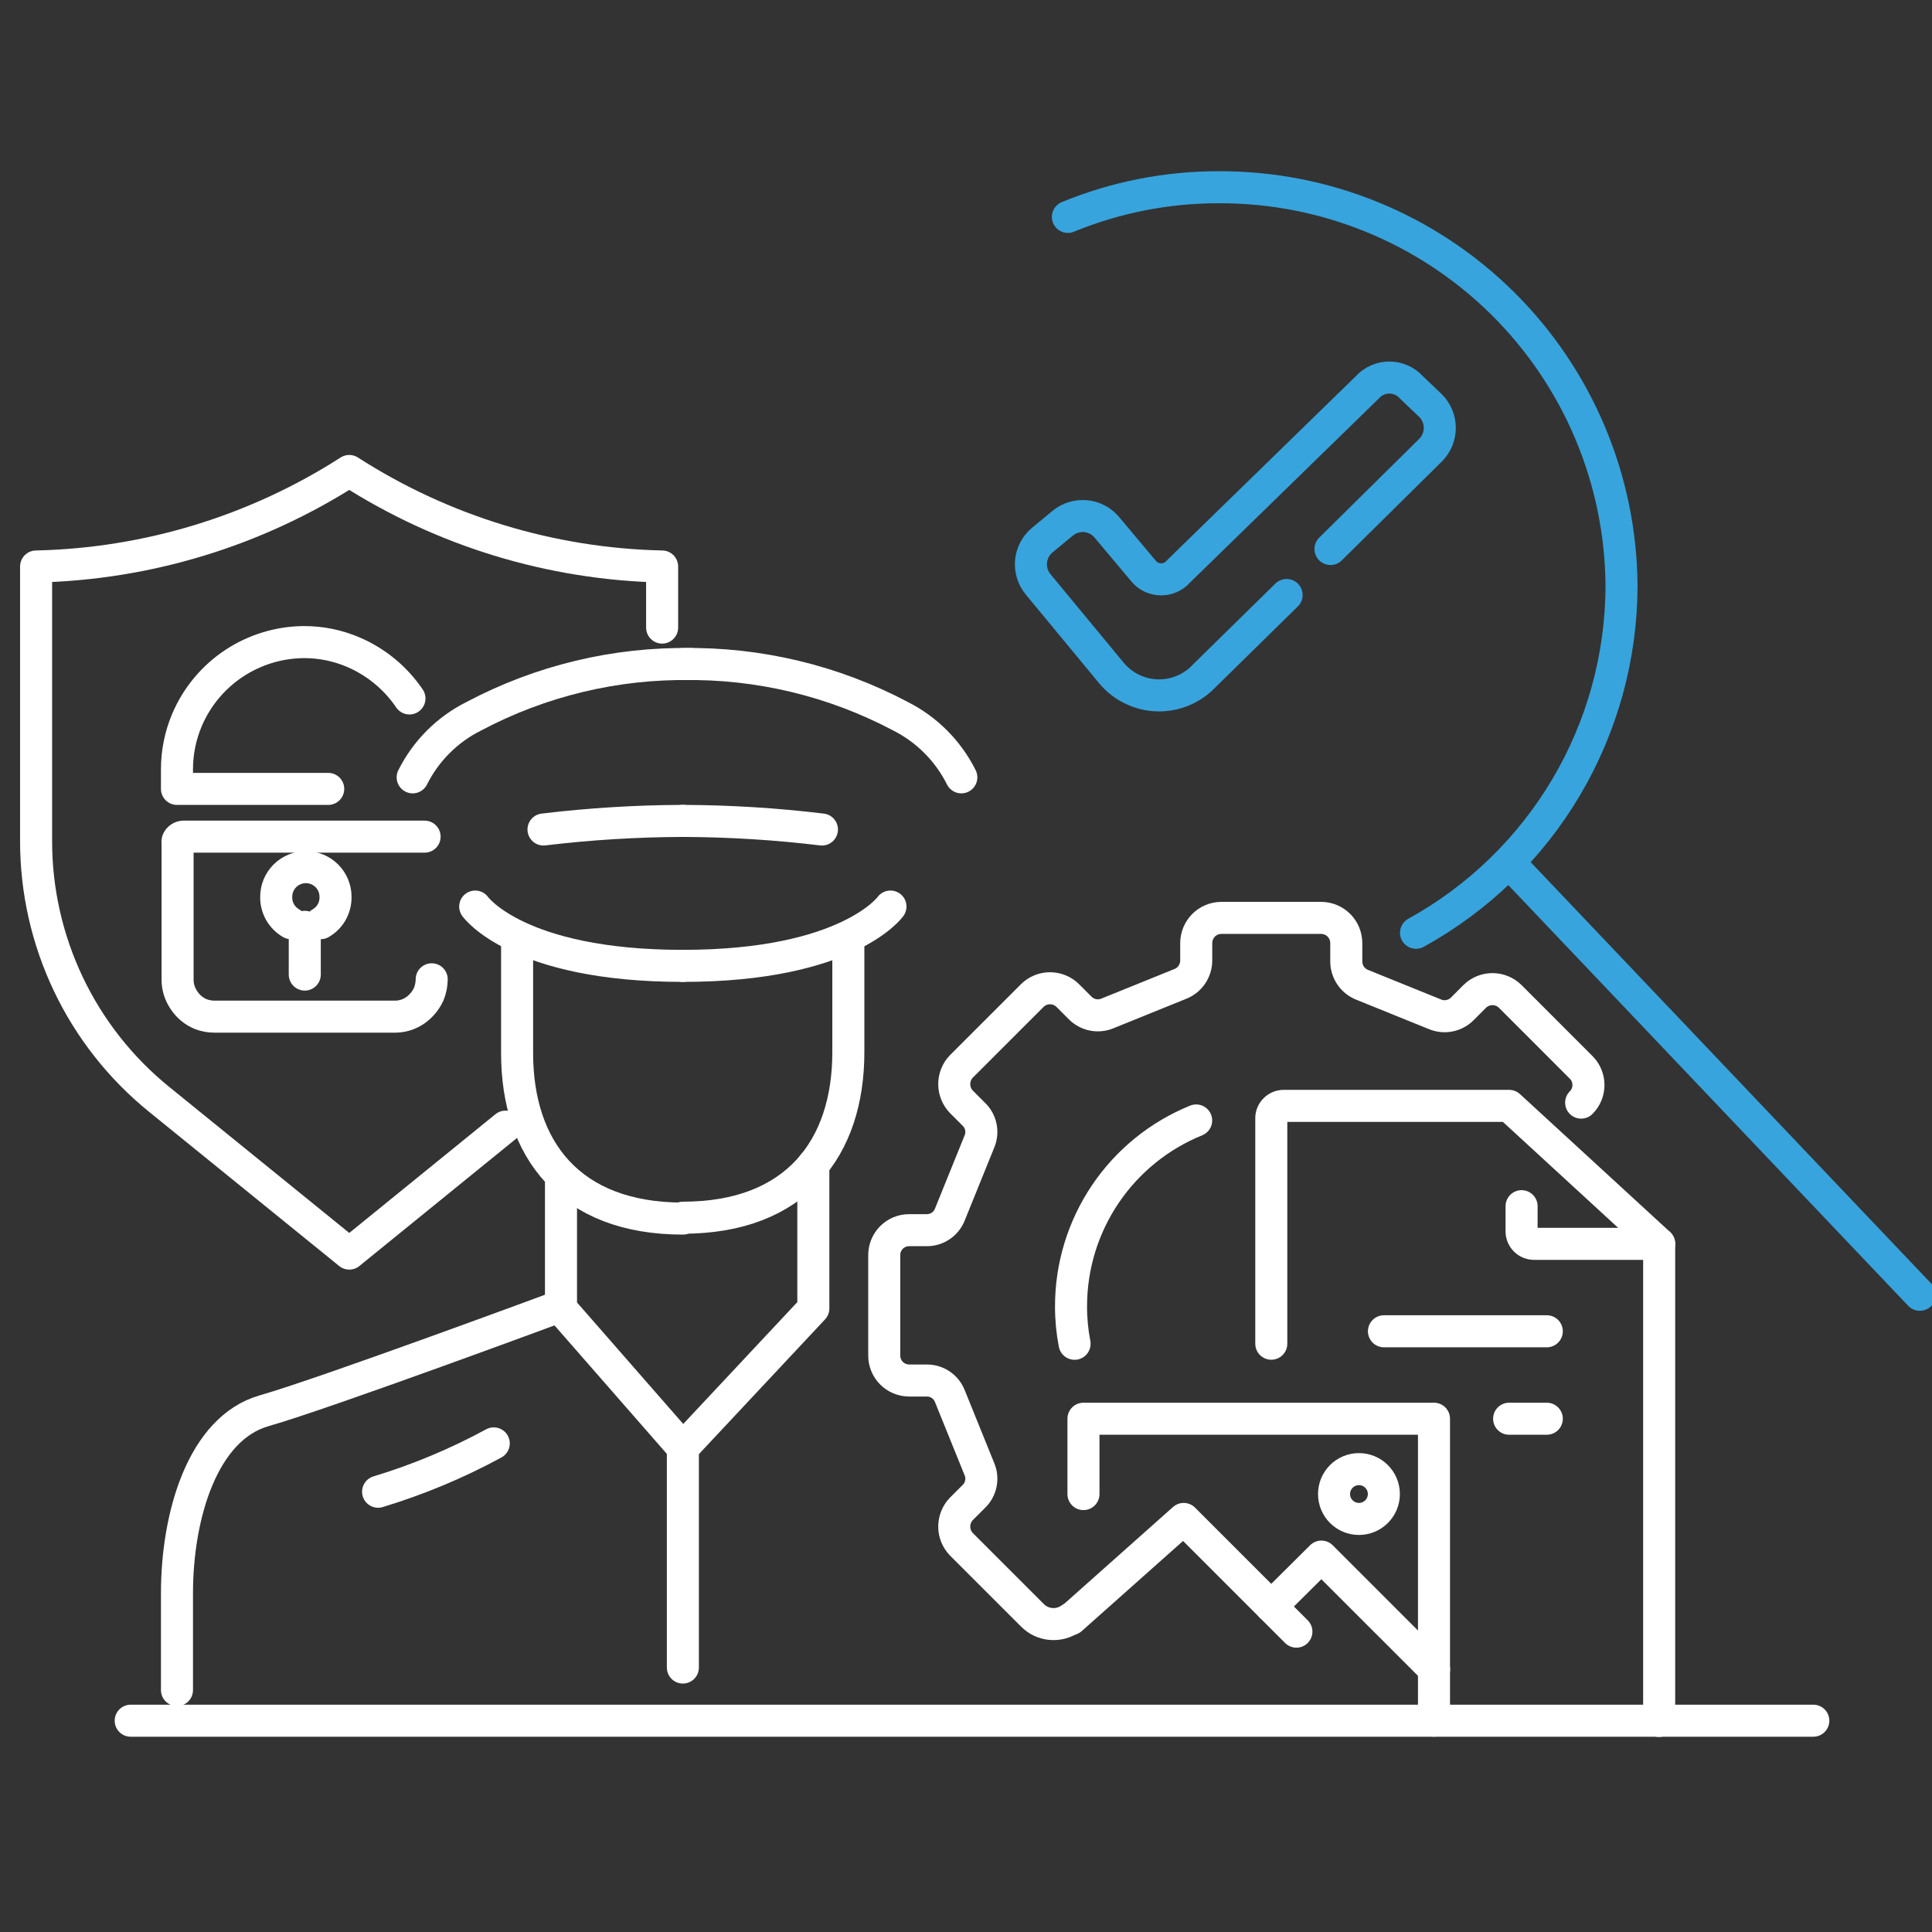
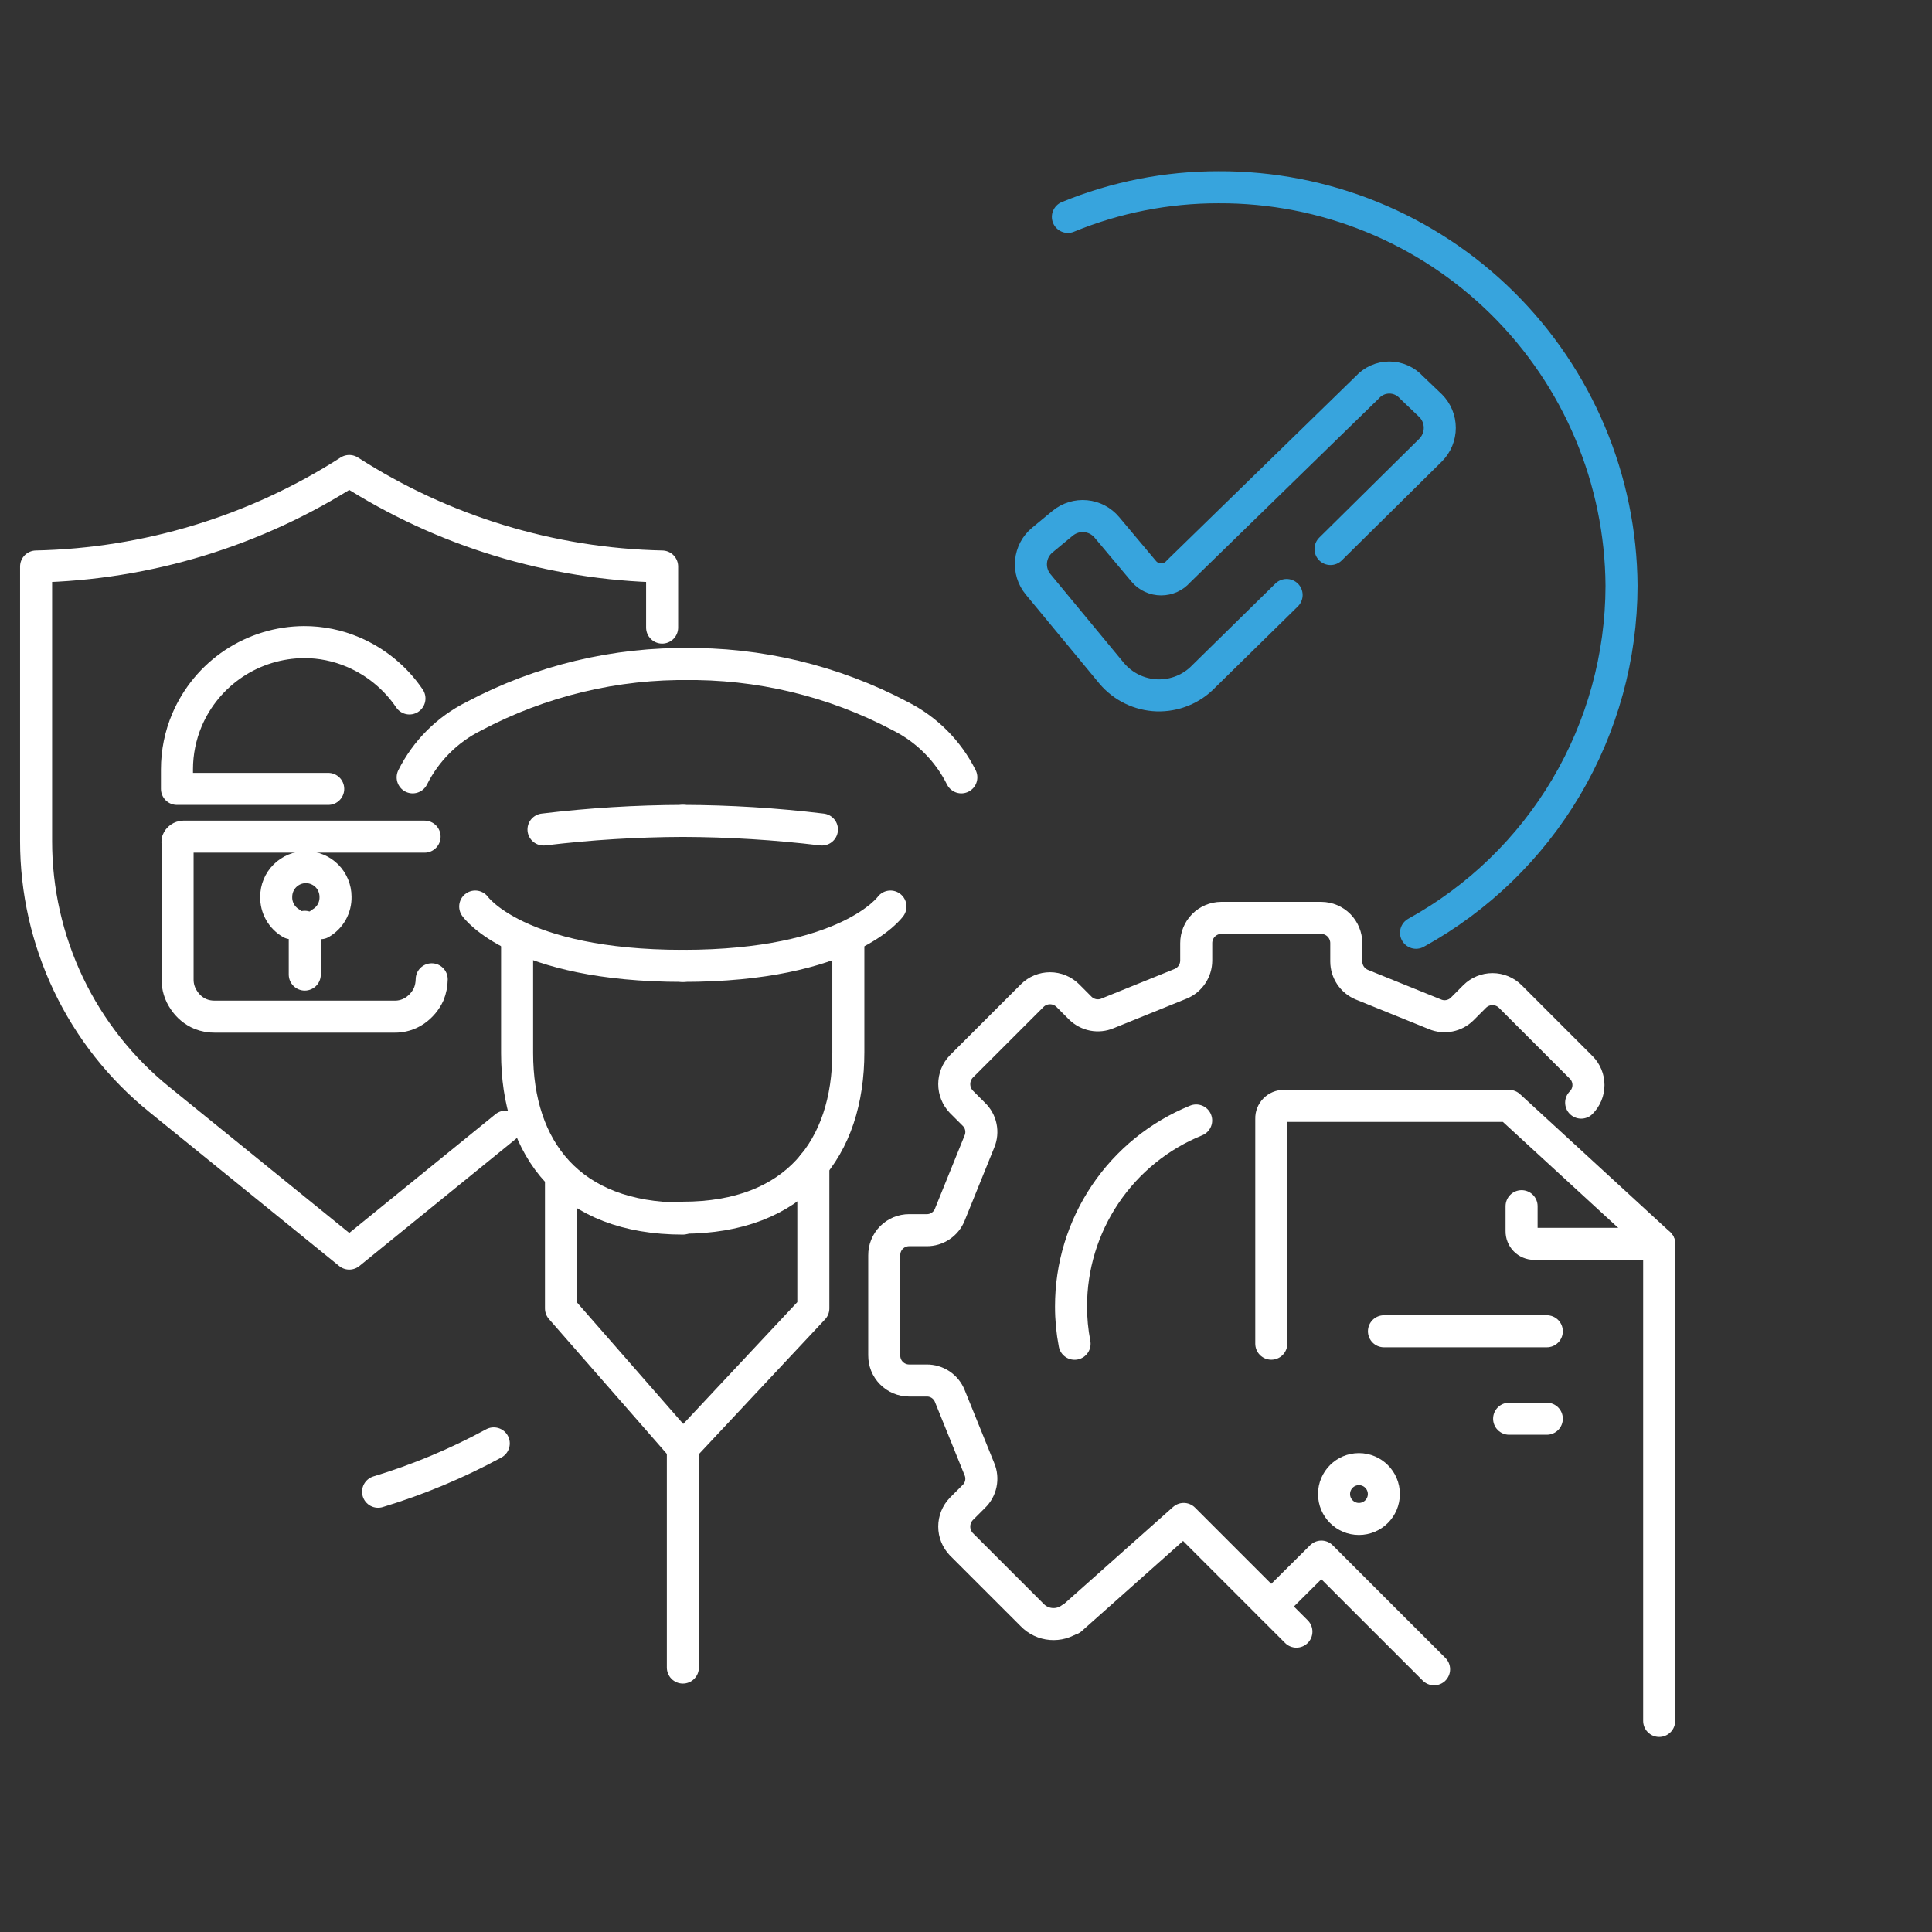
<svg xmlns="http://www.w3.org/2000/svg" width="60" height="60" viewBox="0 0 60 60" fill="none">
  <rect x="0" y="0" width="60" height="60" fill="#333333" stroke="none" />
  <g clip-path="url(#clip0_1673_4118)">
-     <path d="M47.051 26.986L59.622 40.211" stroke="#37A4DD" stroke-width="0.995" stroke-linecap="round" stroke-linejoin="round" />
    <path d="M43.976 28.968C45.905 27.905 47.515 26.345 48.637 24.45C49.759 22.555 50.354 20.395 50.358 18.192C50.337 14.892 49.006 11.736 46.66 9.415C44.314 7.095 41.143 5.8 37.843 5.815C36.238 5.813 34.648 6.126 33.164 6.736" stroke="#37A4DD" stroke-width="0.995" stroke-linecap="round" stroke-linejoin="round" />
-     <path d="M4.059 53.438H56.314" stroke="white" stroke-width="0.995" stroke-linecap="round" stroke-linejoin="round" />
-     <path d="M33.648 46.4V44.06H44.534V53.436" stroke="white" stroke-width="0.995" stroke-linecap="round" stroke-linejoin="round" />
    <path d="M33.262 50.285L36.761 47.172L40.261 50.672" stroke="white" stroke-width="0.995" stroke-linecap="round" stroke-linejoin="round" />
    <path d="M39.48 49.889L41.037 48.342L44.537 51.841" stroke="white" stroke-width="0.995" stroke-linecap="round" stroke-linejoin="round" />
    <path d="M42.203 47.172C42.63 47.172 42.977 46.826 42.977 46.399C42.977 45.971 42.63 45.625 42.203 45.625C41.776 45.625 41.43 45.971 41.43 46.399C41.43 46.826 41.776 47.172 42.203 47.172Z" stroke="white" stroke-width="0.995" stroke-linecap="round" stroke-linejoin="round" />
    <path d="M51.527 53.445V38.626L46.867 34.344H39.867C39.816 34.344 39.765 34.354 39.717 34.374C39.67 34.394 39.627 34.423 39.591 34.46C39.554 34.497 39.526 34.541 39.507 34.589C39.488 34.637 39.479 34.688 39.481 34.74V41.73" stroke="white" stroke-width="0.995" stroke-linecap="round" stroke-linejoin="round" />
    <path d="M51.527 38.629H47.641C47.589 38.629 47.538 38.618 47.491 38.598C47.443 38.578 47.4 38.549 47.364 38.512C47.328 38.475 47.3 38.431 47.281 38.383C47.262 38.336 47.253 38.284 47.254 38.233V37.459" stroke="white" stroke-width="0.995" stroke-linecap="round" stroke-linejoin="round" />
    <path d="M42.98 41.344H48.037" stroke="white" stroke-width="0.995" stroke-linecap="round" stroke-linejoin="round" />
    <path d="M46.867 44.06H48.037" stroke="white" stroke-width="0.995" stroke-linecap="round" stroke-linejoin="round" />
    <path d="M33.372 41.732C33.298 41.349 33.261 40.961 33.262 40.571C33.261 39.331 33.63 38.119 34.323 37.09C35.015 36.061 35.999 35.263 37.148 34.797" stroke="white" stroke-width="0.995" stroke-linecap="round" stroke-linejoin="round" />
    <path d="M49.104 34.243C49.176 34.172 49.233 34.086 49.272 33.992C49.311 33.898 49.331 33.797 49.331 33.696C49.331 33.594 49.311 33.493 49.272 33.399C49.233 33.305 49.176 33.219 49.104 33.148L46.903 30.946C46.756 30.8 46.557 30.718 46.35 30.718C46.143 30.718 45.944 30.8 45.797 30.946L45.411 31.333C45.302 31.442 45.163 31.516 45.012 31.545C44.861 31.575 44.705 31.559 44.563 31.499L42.288 30.578C42.147 30.518 42.026 30.419 41.941 30.291C41.856 30.163 41.81 30.013 41.81 29.86V29.289C41.81 29.083 41.728 28.885 41.584 28.738C41.439 28.592 41.242 28.508 41.036 28.506H37.923C37.717 28.508 37.52 28.592 37.376 28.738C37.231 28.885 37.15 29.083 37.15 29.289V29.832C37.149 29.986 37.103 30.136 37.018 30.263C36.933 30.391 36.812 30.491 36.671 30.55L34.396 31.471C34.254 31.531 34.098 31.547 33.947 31.518C33.796 31.488 33.657 31.414 33.548 31.306L33.162 30.919C33.015 30.773 32.816 30.691 32.609 30.691C32.402 30.691 32.203 30.773 32.057 30.919L29.855 33.12C29.714 33.267 29.635 33.464 29.635 33.668C29.635 33.872 29.714 34.068 29.855 34.216L30.242 34.603C30.354 34.71 30.43 34.848 30.461 34.999C30.492 35.15 30.477 35.308 30.417 35.45L29.496 37.725C29.439 37.868 29.339 37.99 29.211 38.075C29.083 38.161 28.932 38.206 28.778 38.204H28.235C28.132 38.204 28.031 38.224 27.936 38.263C27.842 38.303 27.756 38.361 27.684 38.433C27.612 38.506 27.555 38.593 27.517 38.688C27.479 38.782 27.46 38.884 27.461 38.986V42.09C27.46 42.192 27.479 42.294 27.517 42.389C27.555 42.484 27.612 42.57 27.684 42.643C27.756 42.716 27.842 42.774 27.936 42.813C28.031 42.853 28.132 42.873 28.235 42.873H28.778C28.932 42.871 29.083 42.916 29.211 43.001C29.339 43.087 29.439 43.209 29.496 43.352L30.417 45.627C30.477 45.769 30.492 45.926 30.461 46.077C30.43 46.229 30.354 46.367 30.242 46.474L29.855 46.861C29.714 47.008 29.635 47.204 29.635 47.409C29.635 47.613 29.714 47.809 29.855 47.957L32.057 50.158C32.212 50.318 32.419 50.416 32.641 50.434C32.863 50.453 33.084 50.391 33.263 50.259" stroke="white" stroke-width="0.995" stroke-linecap="round" stroke-linejoin="round" />
    <path d="M20.563 19.49V17.593C17.112 17.519 13.75 16.493 10.847 14.627C7.939 16.492 4.574 17.518 1.121 17.593V26.121C1.12 27.658 1.463 29.176 2.124 30.564C2.785 31.952 3.748 33.174 4.943 34.142L10.847 38.931L15.7 34.989" stroke="white" stroke-width="0.995" stroke-linecap="round" stroke-linejoin="round" />
    <path d="M25.526 25.761C24.093 25.588 22.651 25.499 21.207 25.494" stroke="white" stroke-width="0.995" stroke-linecap="round" stroke-linejoin="round" />
    <path d="M16.879 25.761C18.315 25.588 19.761 25.499 21.207 25.494" stroke="white" stroke-width="0.995" stroke-linecap="round" stroke-linejoin="round" />
    <path d="M21.474 20.623C19.119 20.583 16.794 21.141 14.714 22.244C13.892 22.654 13.227 23.32 12.816 24.141" stroke="white" stroke-width="0.995" stroke-linecap="round" stroke-linejoin="round" />
    <path d="M21.207 20.623C23.561 20.584 25.886 21.142 27.967 22.244C28.784 22.657 29.446 23.322 29.855 24.141" stroke="white" stroke-width="0.995" stroke-linecap="round" stroke-linejoin="round" />
    <path d="M17.422 36.584V40.636L21.207 44.965" stroke="white" stroke-width="0.995" stroke-linecap="round" stroke-linejoin="round" />
    <path d="M21.207 44.963L25.259 40.635V36.168" stroke="white" stroke-width="0.995" stroke-linecap="round" stroke-linejoin="round" />
    <path d="M21.207 44.963V51.787" stroke="white" stroke-width="0.995" stroke-linecap="round" stroke-linejoin="round" />
    <path d="M15.334 44.826C14.191 45.447 12.987 45.95 11.742 46.327" stroke="white" stroke-width="0.995" stroke-linecap="round" stroke-linejoin="round" />
    <path d="M21.207 29.996C26.346 29.996 27.654 28.154 27.654 28.154" stroke="white" stroke-width="0.995" stroke-linecap="round" stroke-linejoin="round" />
    <path d="M21.205 29.996C16.056 29.996 14.758 28.154 14.758 28.154" stroke="white" stroke-width="0.995" stroke-linecap="round" stroke-linejoin="round" />
    <path d="M21.207 37.817C24.716 37.817 26.346 35.653 26.346 32.678V29.289" stroke="white" stroke-width="0.995" stroke-linecap="round" stroke-linejoin="round" />
    <path d="M21.207 37.844C17.689 37.844 16.059 35.68 16.059 32.705V29.215" stroke="white" stroke-width="0.995" stroke-linecap="round" stroke-linejoin="round" />
-     <path d="M17.413 40.56C17.413 40.56 10.11 43.268 8.204 43.812C6.297 44.355 5.496 47.053 5.496 49.485V52.487" stroke="white" stroke-width="0.995" stroke-linecap="round" stroke-linejoin="round" />
    <path d="M13.407 30.413C13.405 30.571 13.374 30.727 13.315 30.873C13.222 31.077 13.075 31.252 12.891 31.38C12.702 31.51 12.476 31.577 12.247 31.573H6.675C6.521 31.575 6.367 31.547 6.224 31.49C6.017 31.402 5.841 31.255 5.717 31.067C5.583 30.875 5.512 30.646 5.515 30.413V26.186C5.509 26.161 5.509 26.136 5.515 26.112C5.529 26.075 5.554 26.043 5.587 26.02C5.62 25.997 5.659 25.984 5.699 25.983H13.186M10.193 24.5H5.496V23.892C5.496 23.364 5.602 22.841 5.809 22.354C6.113 21.642 6.618 21.034 7.263 20.605C7.908 20.177 8.664 19.946 9.438 19.941C9.967 19.939 10.49 20.046 10.976 20.255C11.681 20.557 12.286 21.056 12.716 21.691" stroke="white" stroke-width="0.995" stroke-linecap="round" stroke-linejoin="round" />
    <path d="M9.96 28.67C10.103 28.588 10.222 28.468 10.303 28.324C10.384 28.179 10.424 28.016 10.42 27.851C10.42 27.606 10.323 27.372 10.151 27.199C9.978 27.027 9.744 26.93 9.499 26.93C9.255 26.93 9.021 27.027 8.848 27.199C8.675 27.372 8.578 27.606 8.578 27.851C8.574 28.016 8.615 28.179 8.696 28.324C8.777 28.468 8.896 28.588 9.039 28.67" stroke="white" stroke-width="0.995" stroke-linecap="round" stroke-linejoin="round" />
    <path d="M9.465 28.783V30.266" stroke="white" stroke-width="0.995" stroke-linecap="round" stroke-linejoin="round" />
    <path d="M39.957 18.478L37.387 21.001C37.2 21.197 36.974 21.351 36.724 21.453C36.474 21.555 36.205 21.603 35.934 21.595C35.664 21.586 35.399 21.52 35.156 21.402C34.913 21.284 34.697 21.116 34.523 20.909L32.239 18.146C32.075 17.947 31.996 17.691 32.02 17.434C32.044 17.177 32.169 16.939 32.368 16.774L33.003 16.249C33.203 16.085 33.459 16.006 33.716 16.03C33.973 16.054 34.211 16.18 34.376 16.378L35.527 17.75C35.593 17.827 35.675 17.888 35.768 17.93C35.86 17.971 35.96 17.993 36.061 17.993C36.162 17.993 36.262 17.971 36.354 17.93C36.447 17.888 36.529 17.827 36.595 17.75L42.462 12.031C42.548 11.935 42.654 11.858 42.772 11.805C42.89 11.752 43.018 11.725 43.148 11.725C43.277 11.725 43.405 11.752 43.523 11.805C43.642 11.858 43.748 11.935 43.834 12.031L44.432 12.602C44.613 12.785 44.714 13.031 44.714 13.288C44.714 13.545 44.613 13.792 44.432 13.975L41.32 17.05" stroke="#37A4DD" stroke-width="0.995" stroke-linecap="round" stroke-linejoin="round" />
  </g>
  <defs>
    <clipPath id="clip0_1673_4118">
      <rect width="60" height="60" fill="white" />
    </clipPath>
  </defs>
</svg>